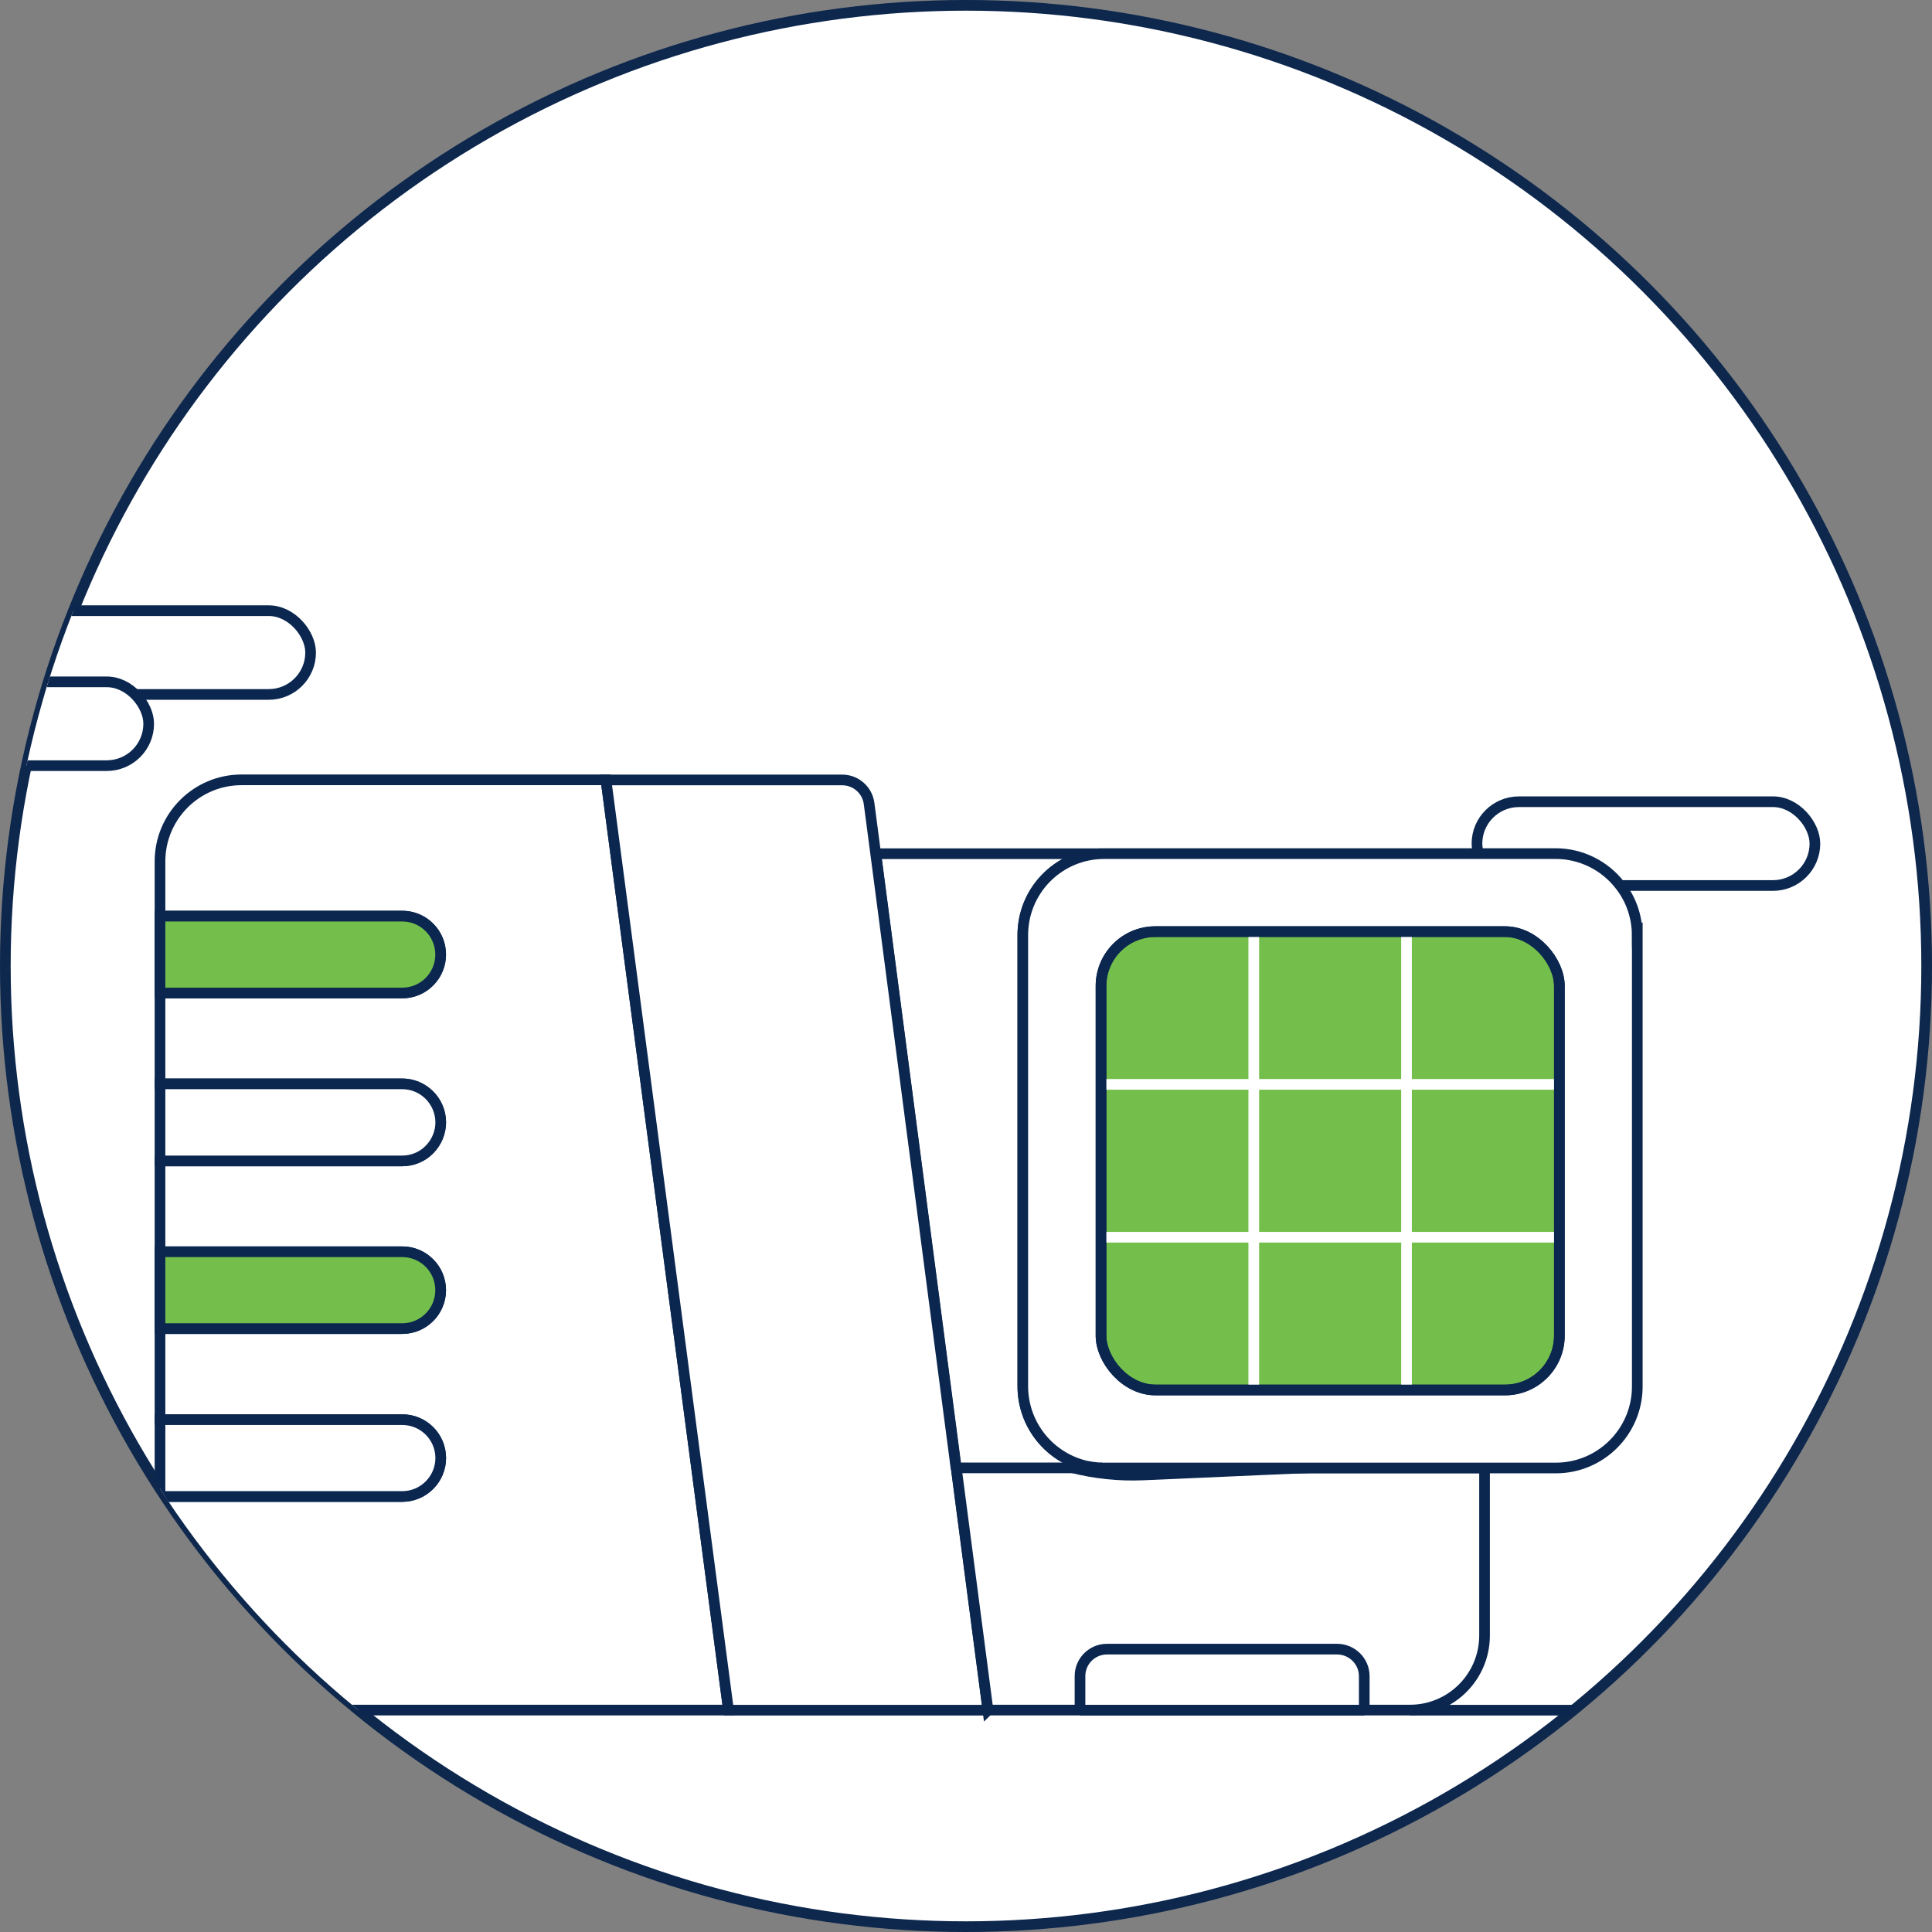
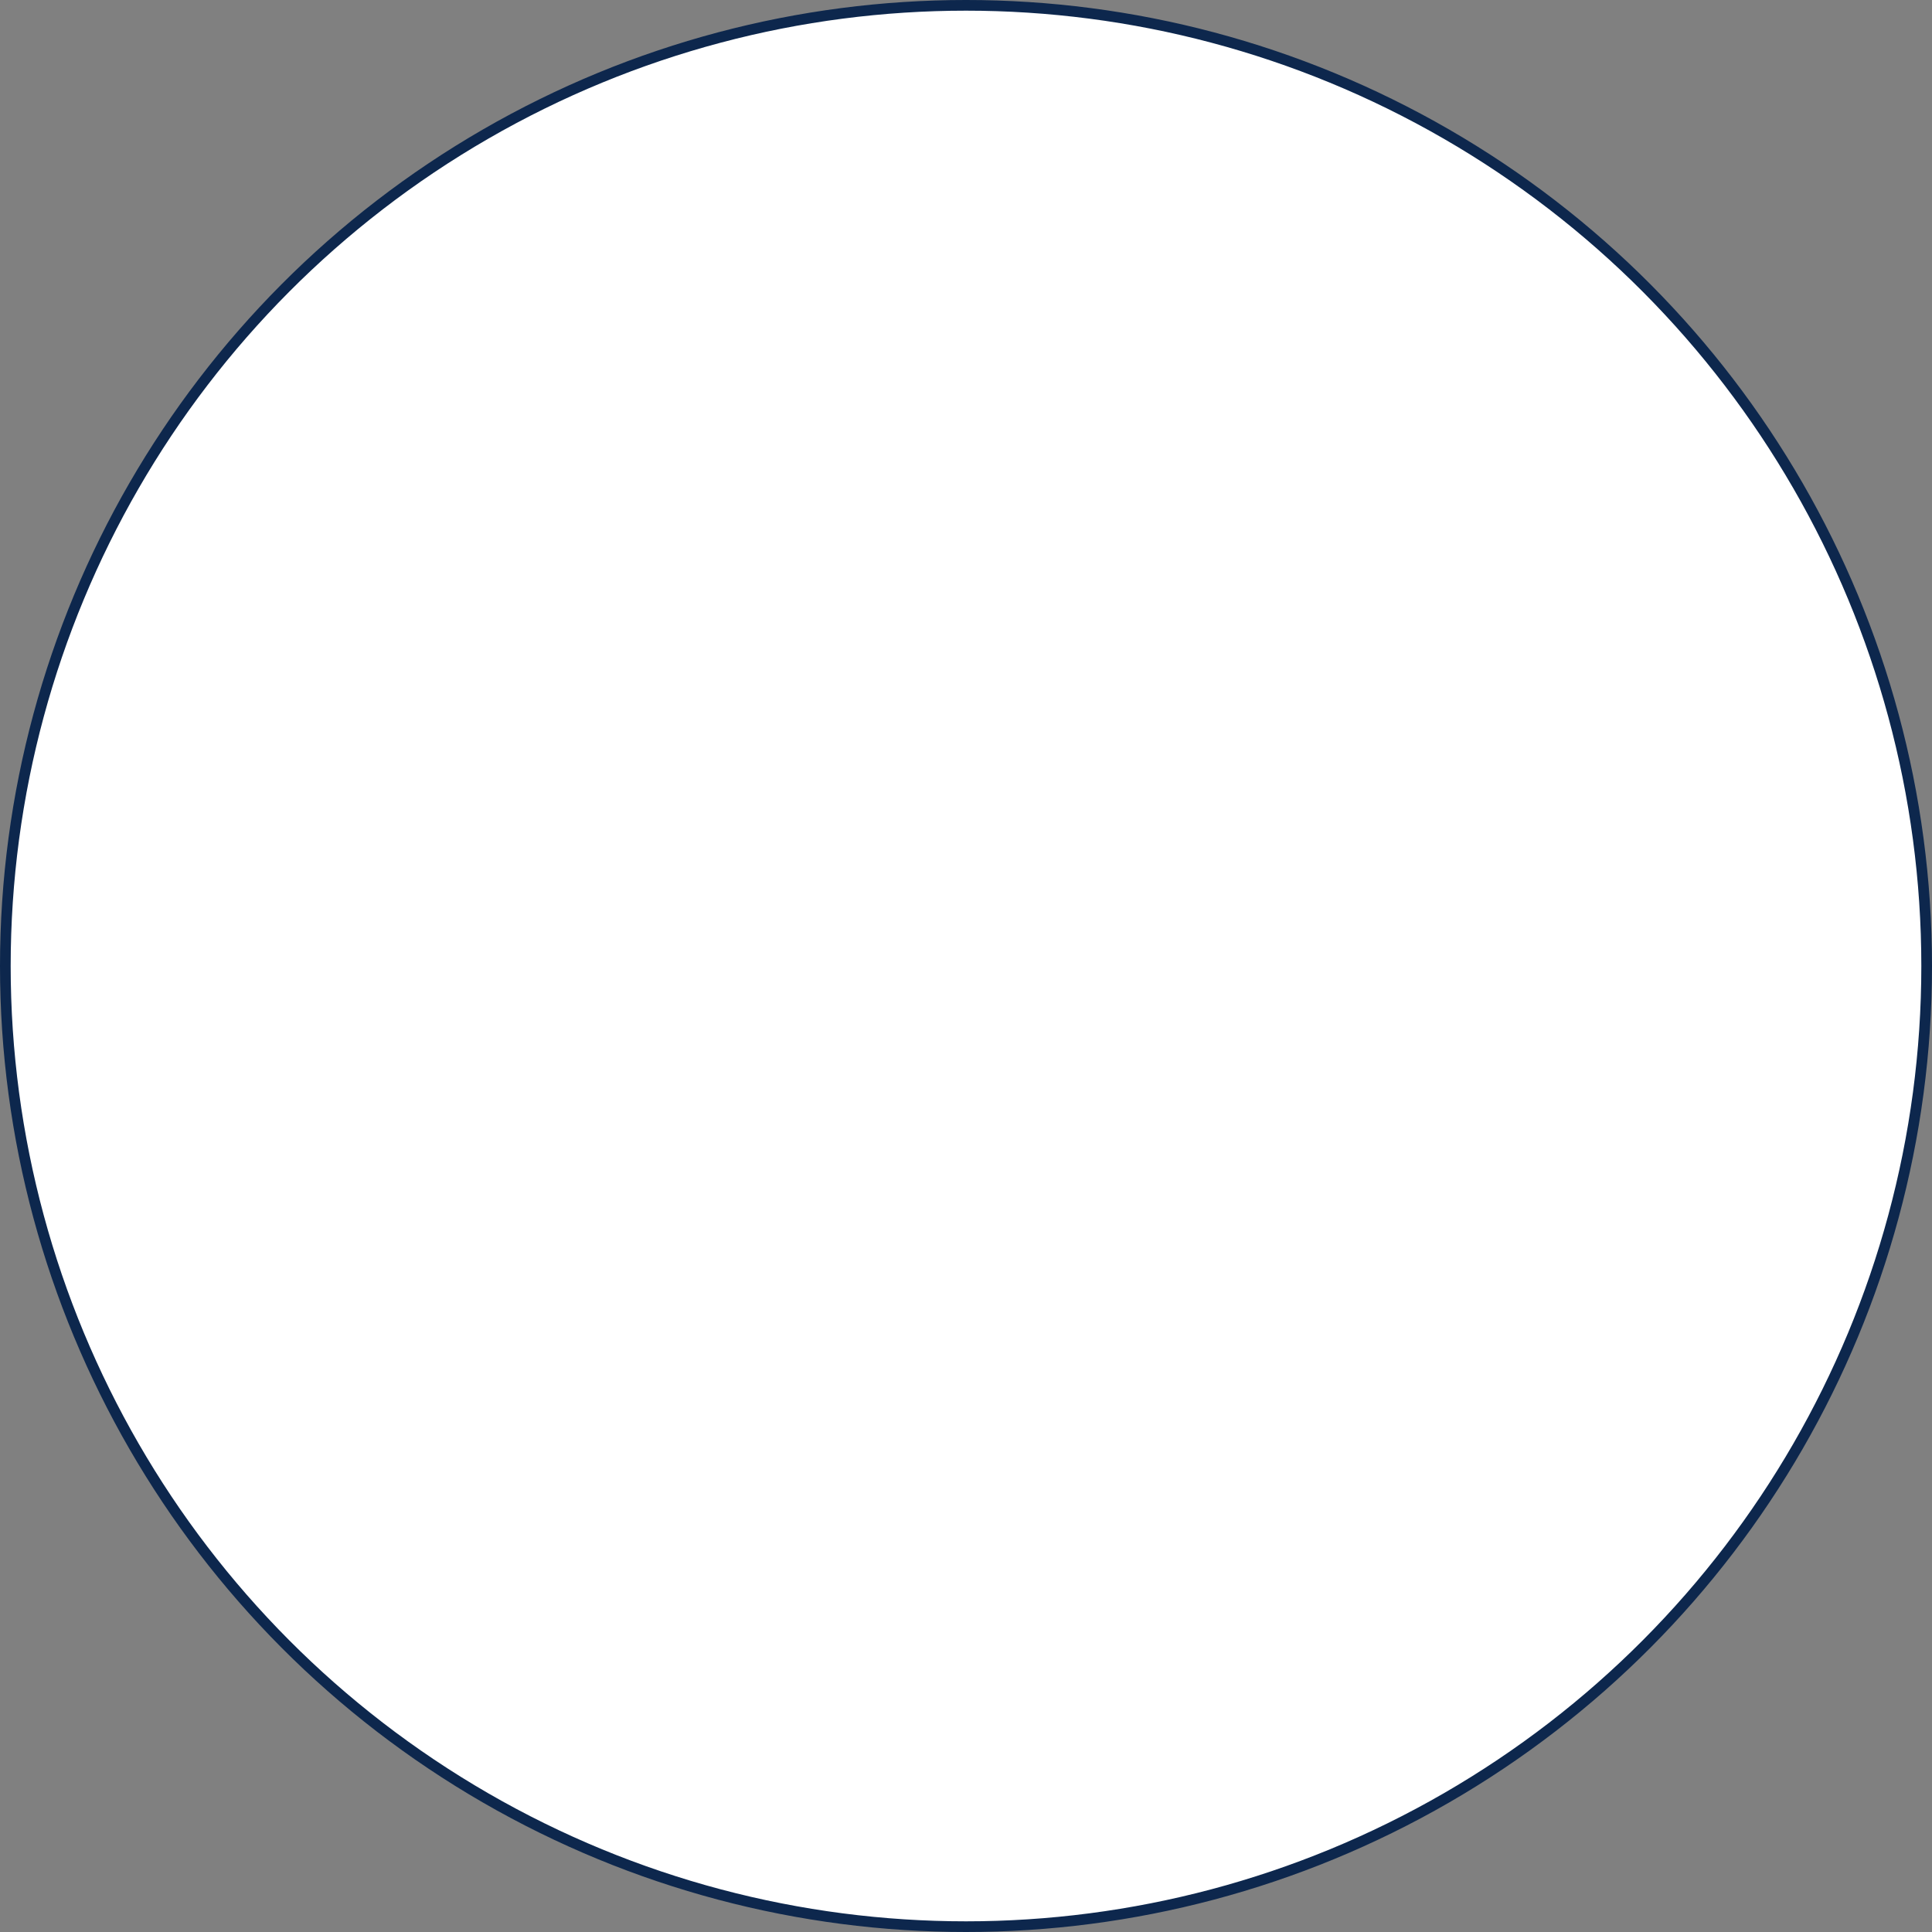
<svg xmlns="http://www.w3.org/2000/svg" viewBox="0 0 181 181">
  <rect x="0" y="0" width="181" height="181" fill="#808080" stroke="none" />
  <defs>
    <style>.point02a-cls-1,.point02a-cls-2{fill:#0b2750;}.point02a-cls-3{fill:#74bf4b;}.point02a-cls-3,.point02a-cls-4,.point02a-cls-5,.point02a-cls-6,.point02a-cls-7,.point02a-cls-2{stroke-miterlimit:10;}.point02a-cls-3,.point02a-cls-5,.point02a-cls-7,.point02a-cls-2{stroke:#0b2750;}.point02a-cls-4{stroke:#fff;}.point02a-cls-4,.point02a-cls-8,.point02a-cls-7{fill:none;}.point02a-cls-5,.point02a-cls-6{fill:#fff;}.point02a-cls-6{stroke:#0d274d;}.point02a-cls-9{clip-path:url(#point02a-clippath);}</style>
    <clipPath id="point02a-clippath">
-       <circle class="point02a-cls-8" cx="90.5" cy="90.5" r="90" />
-     </clipPath>
+       </clipPath>
  </defs>
  <g>
    <circle class="point02a-cls-6" cx="90.5" cy="90.5" r="90" />
    <g class="point02a-cls-9">
      <g>
        <path class="point02a-cls-5" d="M89.59,137.53l-7.54-57.55h21.04c-4.06,.2-7.26,3.55-7.26,7.62v42.29c.01,3.61,2.54,6.73,6.07,7.49" />
        <line class="point02a-cls-7" x1="68.29" y1="160.5" x2="68.25" y2="160.22" />
        <rect class="point02a-cls-5" x="138.37" y="75.11" width="31.66" height="7.85" rx="3.93" ry="3.93" />
        <rect class="point02a-cls-5" x="-2.56" y="57.21" width="31.66" height="7.85" rx="3.93" ry="3.93" />
        <rect class="point02a-cls-5" x="-13.29" y="63.88" width="27.22" height="7.85" rx="3.93" ry="3.93" />
-         <path class="point02a-cls-5" d="M21.04,154.51c0-3.15-2.54-5.72-5.7-5.73-.01,0-.02,0-.03,0-.11,0-.22,0-.32,.02v-8.6h22.69c1.99,0,3.61-1.62,3.61-3.61,0-1.99-1.62-3.59-3.61-3.59H14.99v-8.53h22.69c1.99,0,3.6-1.61,3.61-3.59,0-1.99-1.62-3.61-3.61-3.61H14.99v-8.51h22.69c.96,0,1.88-.38,2.55-1.06,.67-.68,1.05-1.6,1.06-2.55,0-1.99-1.62-3.6-3.61-3.61H14.99v-8.51h22.69c.96,0,1.88-.38,2.55-1.06,1.41-1.4,1.41-3.68,.01-5.09-.68-.68-1.6-1.06-2.56-1.06H14.99v-5.14c.01-4.21,3.43-7.62,7.64-7.62H56.77l11.48,87.15H15.32c3.15,.01,5.72-2.54,5.73-5.69v-.02Z" />
        <path class="point02a-cls-5" d="M92.56,160.22h-24.31l-11.48-87.15h22.14c1.27,0,2.35,.95,2.51,2.21l.62,4.71,7.52,57.51,.02,.04,2.97,22.69Z" />
        <line class="point02a-cls-7" x1="92.6" y1="160.5" x2="92.56" y2="160.22" />
        <line class="point02a-cls-7" x1="14.99" y1="93.03" x2="14.99" y2="85.83" />
        <line class="point02a-cls-7" x1="14.99" y1="124.47" x2="14.99" y2="117.27" />
        <polyline class="point02a-cls-7" points="14.99 148.8 14.99 160.2 14.99 160.22 15.32 160.22" />
        <path class="point02a-cls-5" d="M41.29,105.15c0,.96-.39,1.87-1.06,2.55-.67,.68-1.59,1.06-2.55,1.06H14.99v-7.22h22.69c1.99,0,3.6,1.62,3.61,3.61Z" />
        <path class="point02a-cls-5" d="M41.29,136.59c0,1.99-1.62,3.61-3.61,3.61H14.99v-7.2h22.69c1.99,0,3.6,1.6,3.61,3.59Z" />
        <line class="point02a-cls-7" x1="164.13" y1="160.22" x2="132.09" y2="160.22" />
        <line class="point02a-cls-7" x1="127.82" y1="160.22" x2="101.18" y2="160.22" />
        <polyline class="point02a-cls-7" points="15.32 160.22 14.99 160.22 -1.36 160.22 -2.13 160.22 -19.02 160.22" />
        <path class="point02a-cls-5" d="M139.08,137.53v15.69c0,3.86-3.13,6.99-6.99,6.99h-4.28v-3.18c0-1.4-1.15-2.53-2.55-2.53h-21.55c-1.4,0-2.53,1.13-2.53,2.53h0v3.18h-8.62l-2.97-22.69h49.49Z" />
        <polyline class="point02a-cls-7" points="102.69 137.49 103.15 137.49 129.63 137.49 139.08 137.49 139.08 137.53" />
        <line class="point02a-cls-7" x1="127.82" y1="160.22" x2="101.18" y2="160.22" />
-         <line class="point02a-cls-7" x1="89.59" y1="137.53" x2="89.57" y2="137.53" />
        <path class="point02a-cls-5" d="M153.39,87.6v42.29c0,4.22-3.42,7.64-7.64,7.64h-42.29c-.11,0-.22,0-.32-.02-.15,0-.3,0-.45-.02-.25-.02-.51-.06-.76-.11h-.04c-3.53-.76-6.06-3.87-6.07-7.49v-42.29c0-4.07,3.19-7.42,7.26-7.62,.01-.02,.03-.02,.05,0h0c.11,0,.21-.02,.32-.01h42.29c2.37,0,4.61,1.11,6.05,2.99,1.04,1.33,1.59,2.97,1.59,4.65Z" />
        <rect class="point02a-cls-3" x="103.15" y="87.28" width="42.94" height="42.94" rx="5.09" ry="5.09" />
        <line class="point02a-cls-4" x1="103.15" y1="101.59" x2="146.08" y2="101.59" />
        <line class="point02a-cls-4" x1="131.77" y1="130.22" x2="131.77" y2="87.28" />
        <line class="point02a-cls-4" x1="103.15" y1="115.91" x2="146.08" y2="115.91" />
        <line class="point02a-cls-4" x1="117.46" y1="130.22" x2="117.46" y2="87.28" />
        <path class="point02a-cls-2" d="M21.04,154.51c0,3.15-2.56,5.71-5.71,5.71h-.02c-.11,0-.22,0-.32-.02-3.15-.18-5.55-2.88-5.37-6.03,.17-2.89,2.48-5.2,5.37-5.37,.11-.02,.21-.02,.32-.02,3.15,0,5.72,2.54,5.73,5.7,0,.01,0,.02,0,.03Z" />
        <path class="point02a-cls-1" d="M132.66,137.56l-3.02,.13-.87,.04-21.65,.95c-2.32,.1-4.64-.14-6.88-.72l-.87-.23-.15-.04-.66-.17s1.29,.04,3.35,.06h1.25c9.3,.04,29.51-.02,29.51-.02Z" />
        <path class="point02a-cls-3" d="M14.99,85.83h22.69c1.99,0,3.6,1.61,3.6,3.6h0c0,1.99-1.61,3.6-3.6,3.6H14.99v-7.2h0Z" />
-         <path class="point02a-cls-3" d="M14.99,117.27h22.69c1.99,0,3.6,1.61,3.6,3.6h0c0,1.99-1.61,3.6-3.6,3.6H14.99v-7.2h0Z" />
        <rect class="point02a-cls-7" x="103.15" y="87.28" width="42.94" height="42.94" rx="5.09" ry="5.09" />
      </g>
    </g>
  </g>
</svg>